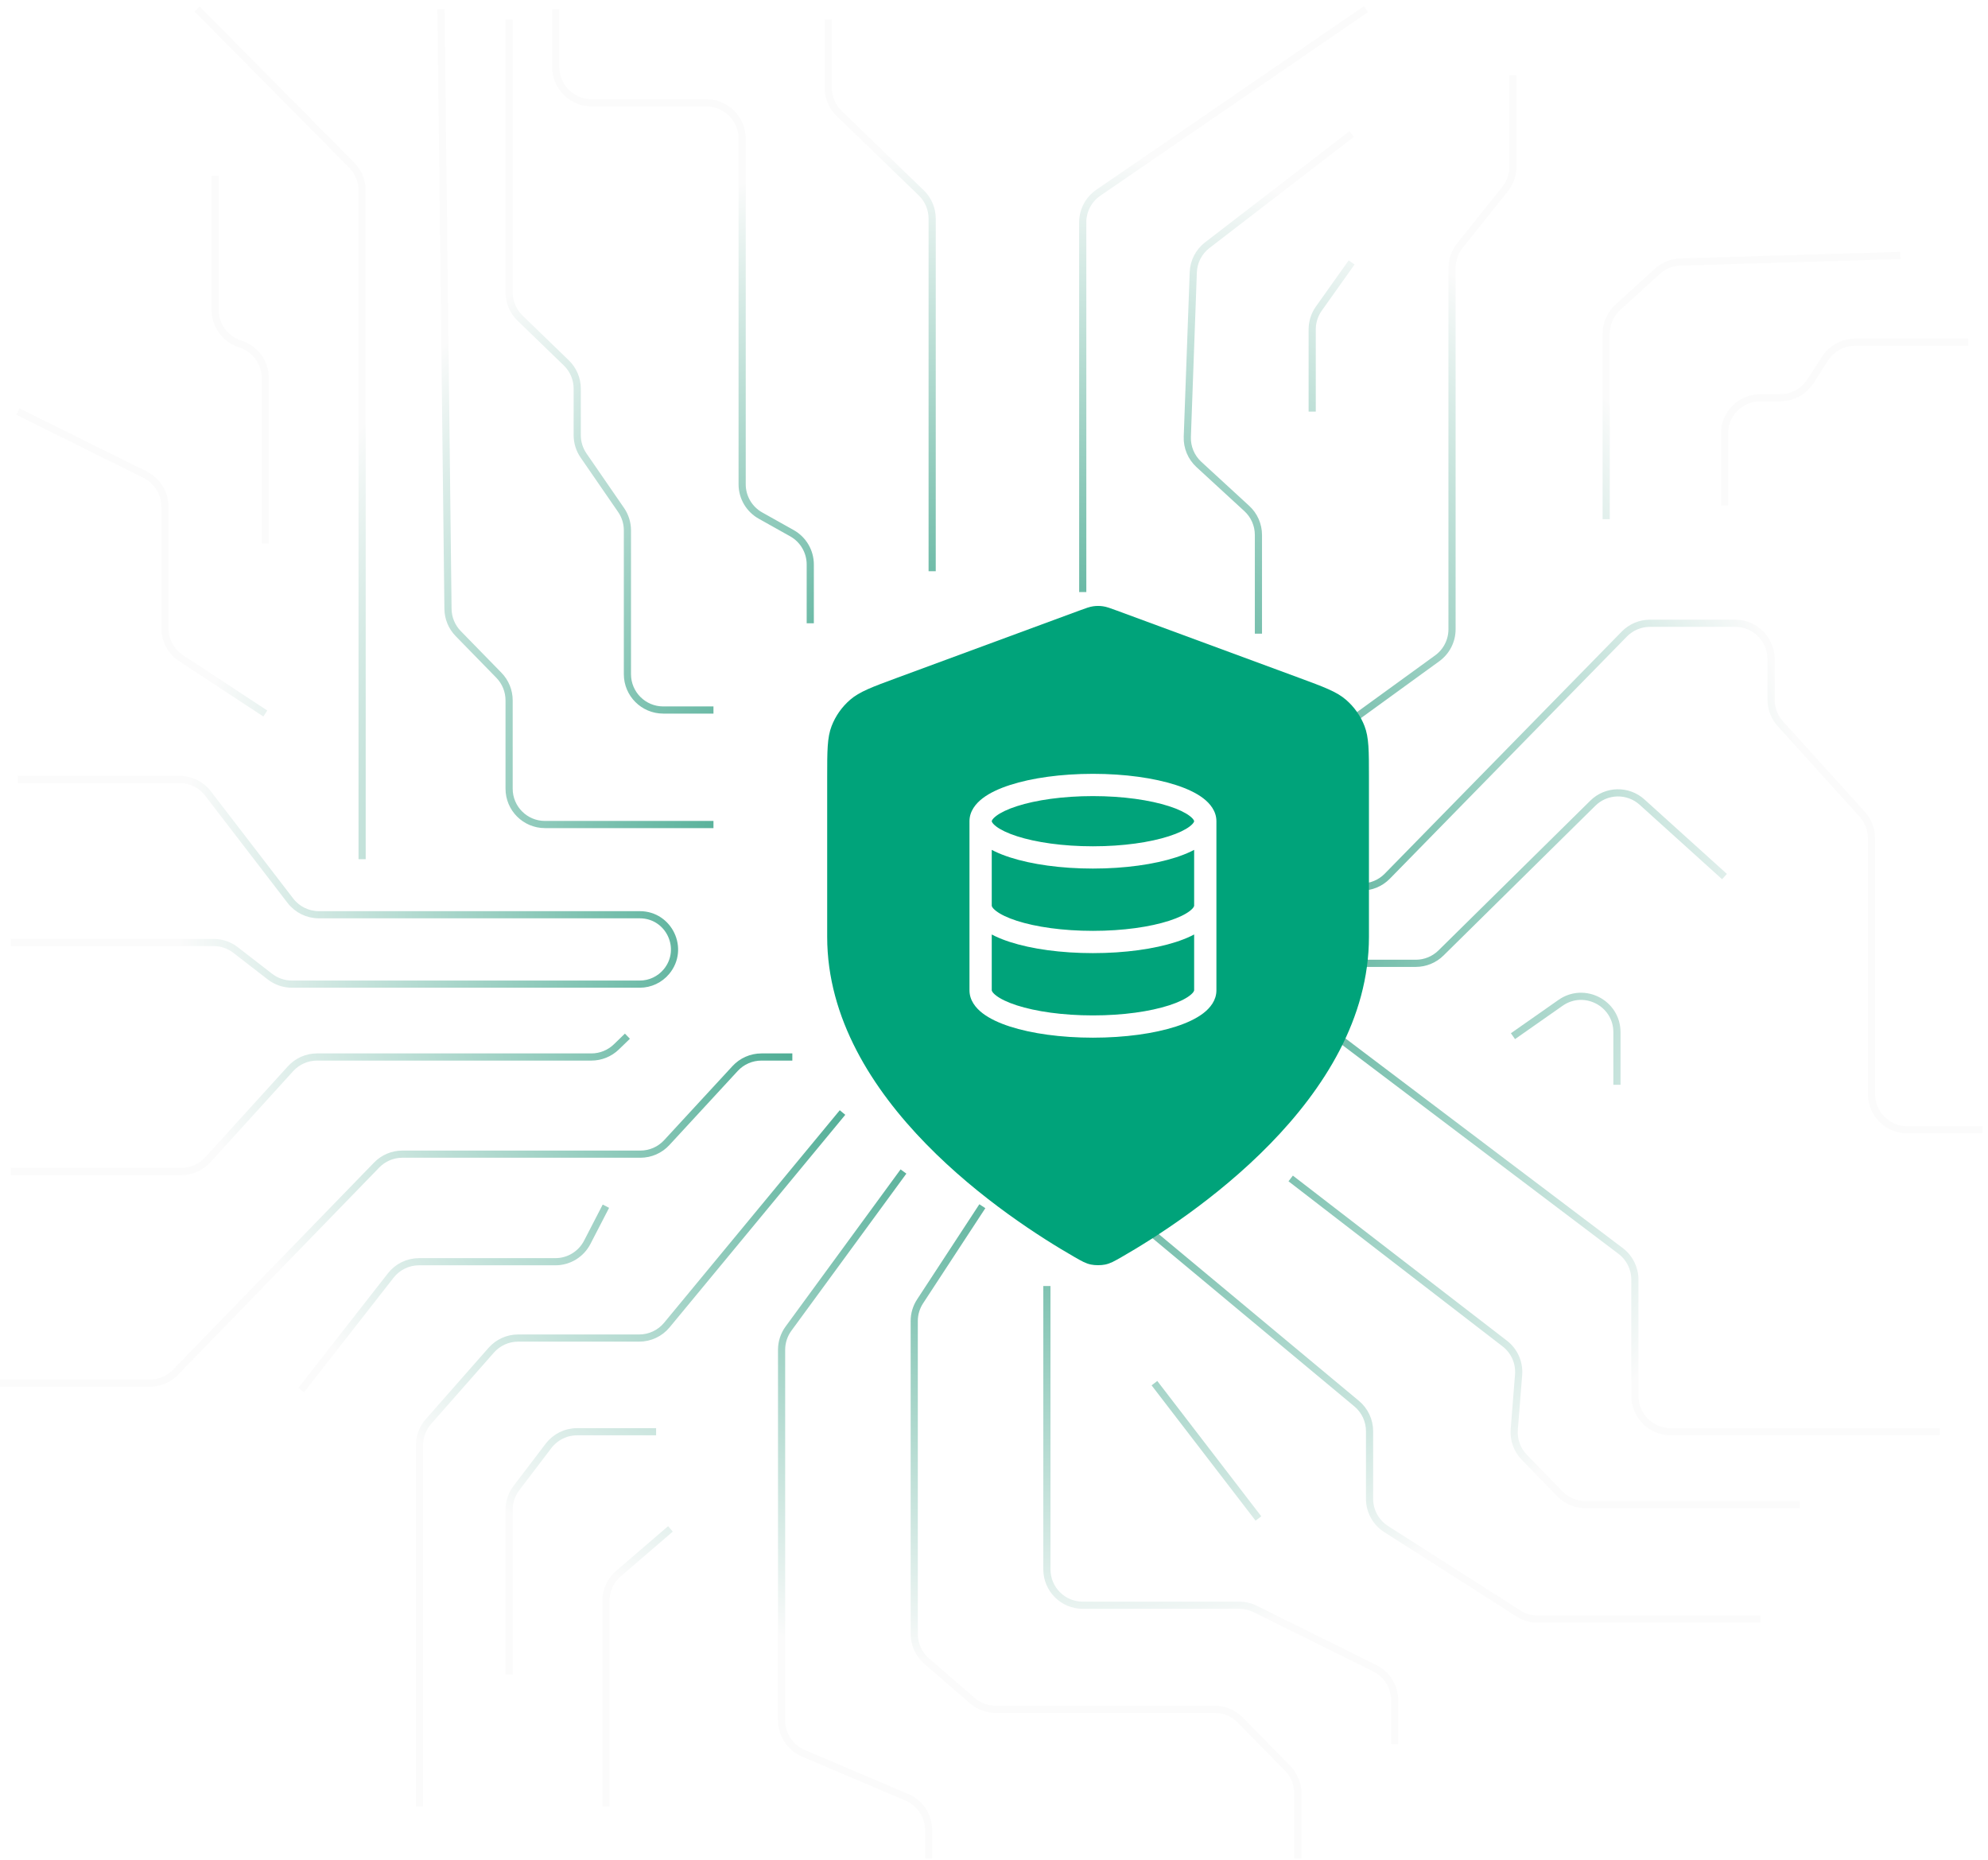
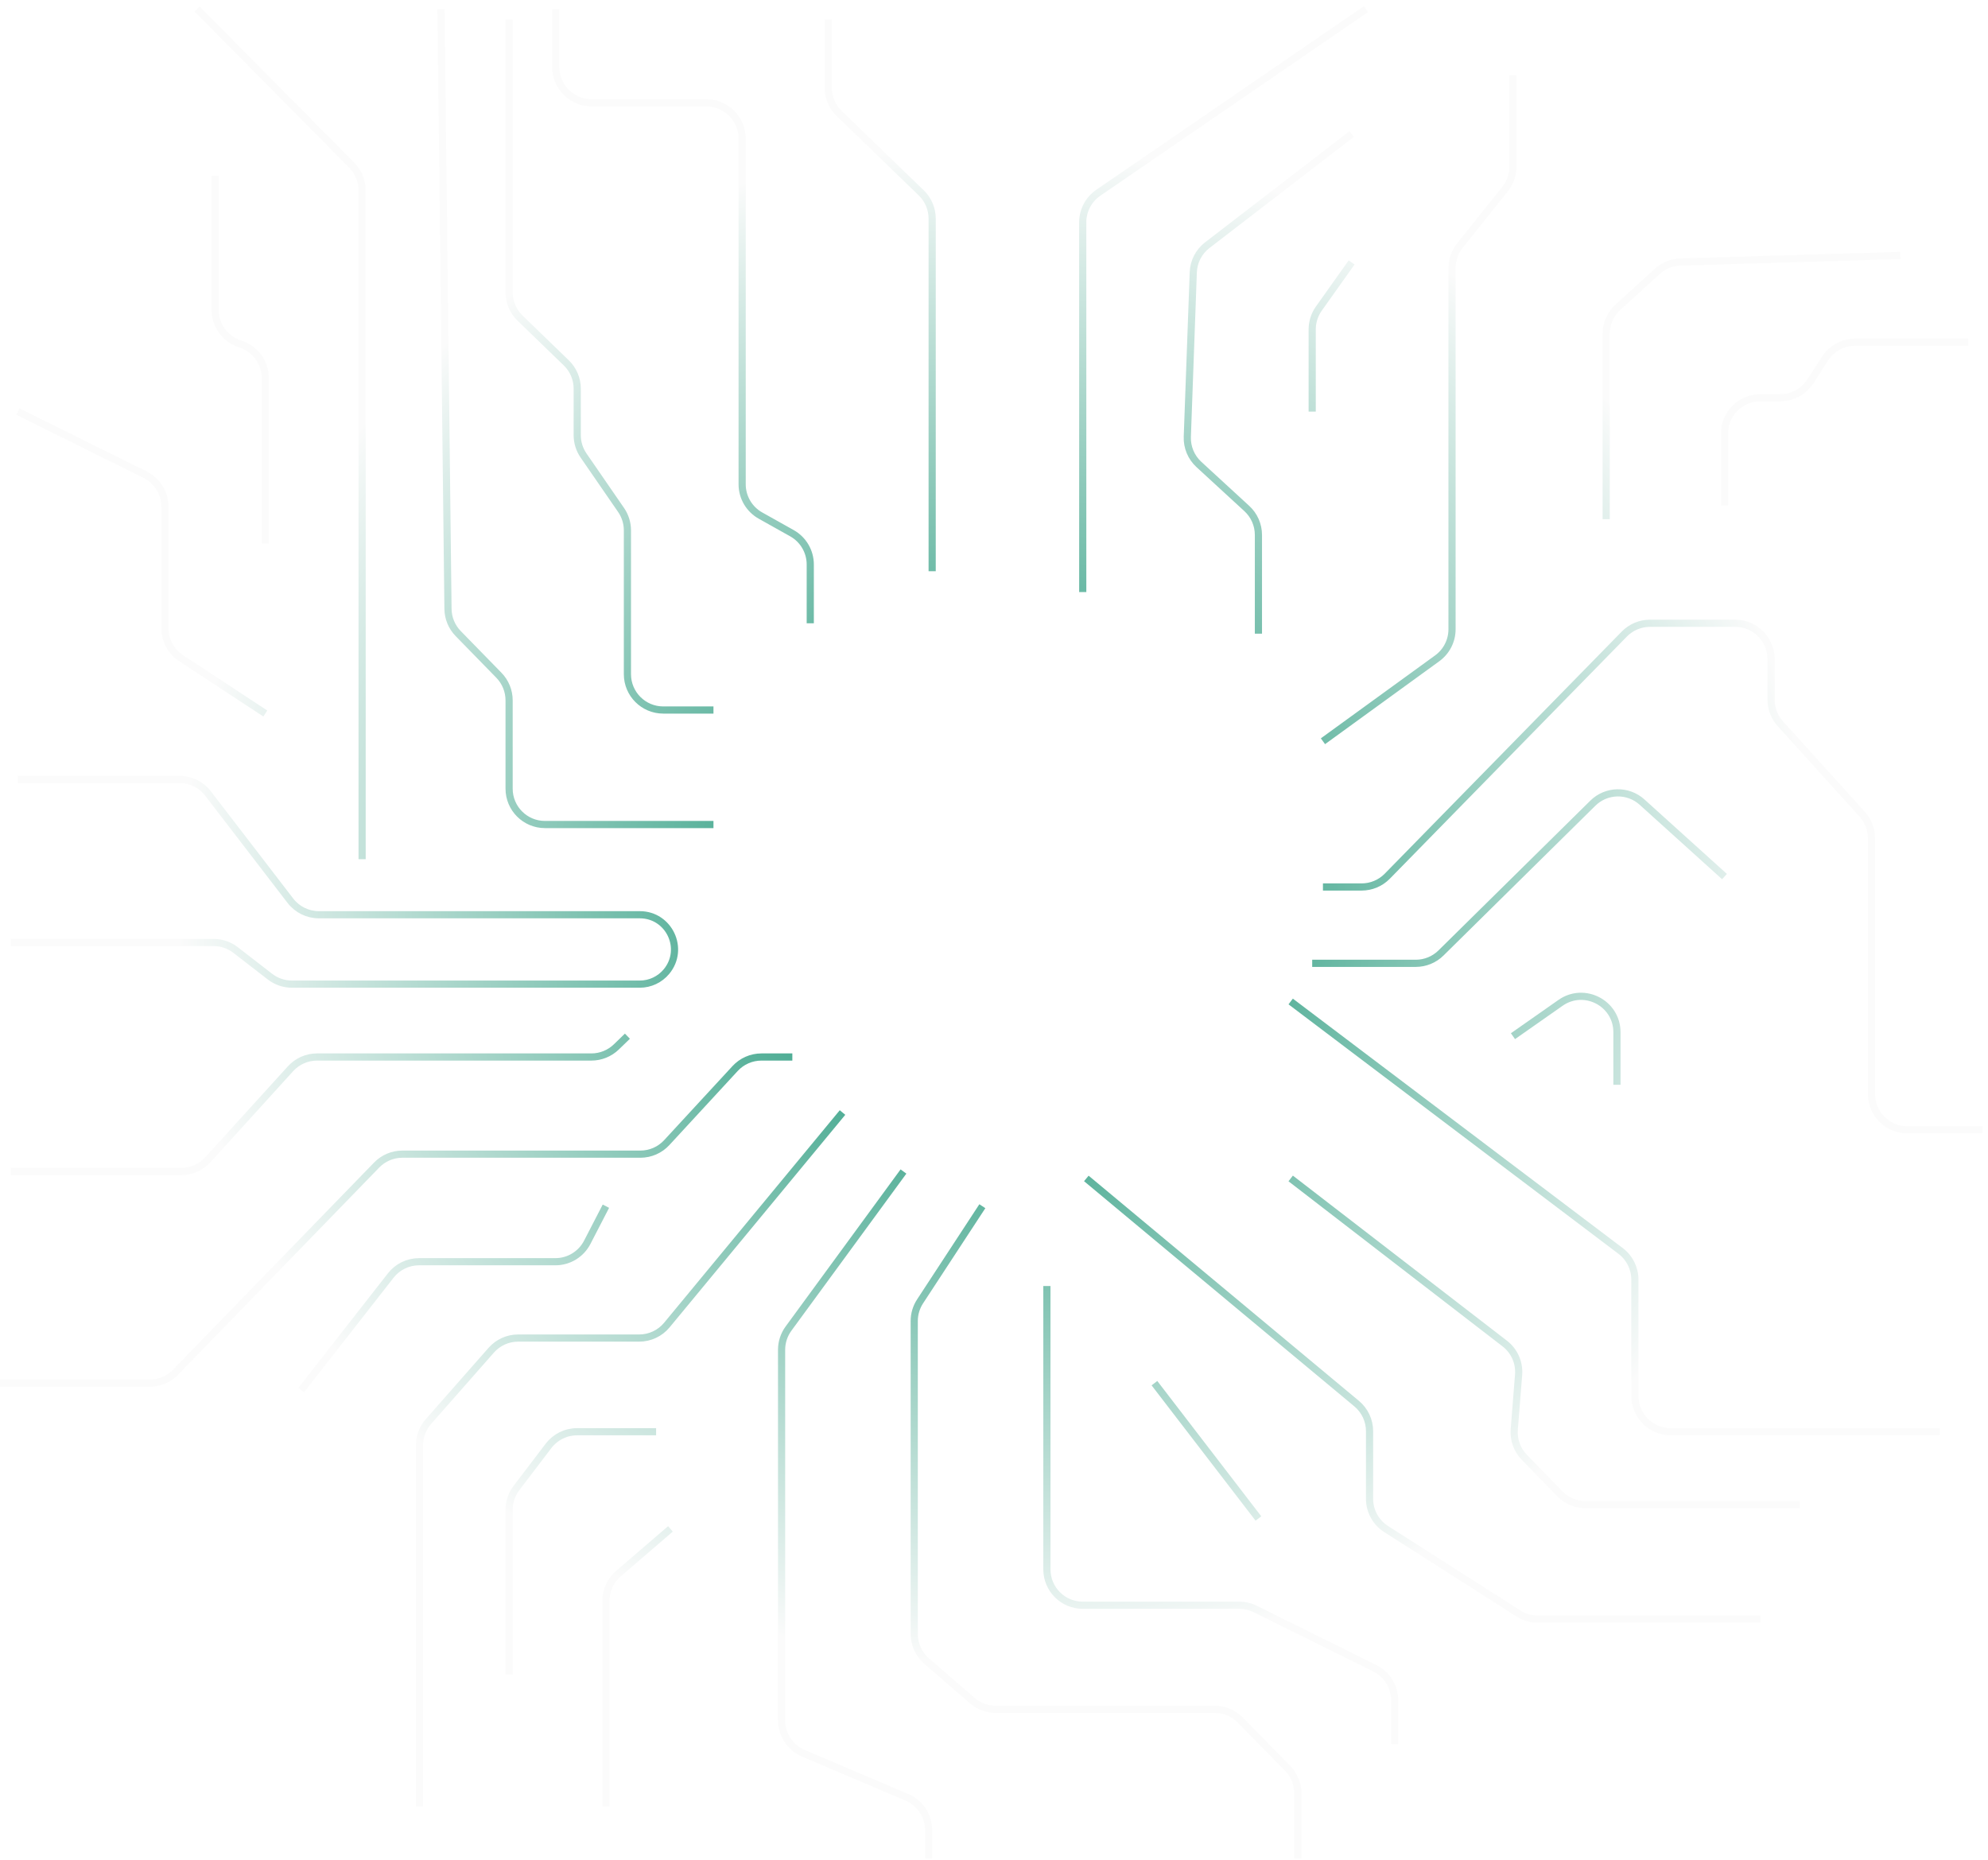
<svg xmlns="http://www.w3.org/2000/svg" fill="none" height="100%" overflow="visible" preserveAspectRatio="none" style="display: block;" viewBox="0 0 218 204" width="100%">
  <g id="Group 2055248377">
    <path d="M149.79 1L120.439 21.136C119.37 21.869 118.731 23.082 118.731 24.378V64.922M90.818 2.142V9.607C90.818 10.672 91.25 11.691 92.015 12.432L101.022 21.148C101.787 21.889 102.219 22.909 102.219 23.974V62.639M60.938 1V7.342C60.938 9.513 62.699 11.273 64.87 11.273H77.451C79.622 11.273 81.382 13.033 81.382 15.205V53.106C81.382 54.529 82.151 55.84 83.392 56.536L86.842 58.469C88.083 59.164 88.852 60.476 88.852 61.899V68.346M55.827 2.142V32.056C55.827 33.121 56.259 34.14 57.025 34.881L62.1 39.792C62.865 40.533 63.297 41.552 63.297 42.617V47.718C63.297 48.515 63.539 49.293 63.991 49.949L68.108 55.924C68.559 56.58 68.801 57.358 68.801 58.155V73.927C68.801 76.098 70.561 77.858 72.733 77.858H78.237M48.358 1L49.125 66.772C49.137 67.783 49.537 68.749 50.243 69.472L54.71 74.049C55.426 74.784 55.827 75.769 55.827 76.795V86.483C55.827 88.654 57.587 90.414 59.759 90.414H78.237M21.623 1L38.57 18.114C39.299 18.85 39.708 19.845 39.708 20.881V75.195V94.219M23.589 19.263V33.965C23.589 35.641 24.652 37.133 26.236 37.681L26.446 37.753C28.03 38.301 29.093 39.793 29.093 41.469V59.595M1.966 85.468H19.686C20.907 85.468 22.059 86.036 22.804 87.004L31.844 98.771C32.589 99.739 33.74 100.307 34.962 100.307H70.155C73.374 100.307 75.139 104.055 73.088 106.536V106.536C72.365 107.41 71.29 107.917 70.155 107.917H32.01C31.139 107.917 30.292 107.627 29.603 107.094L25.831 104.174C25.142 103.64 24.296 103.351 23.424 103.351H1.179M68.801 113.624L67.586 114.801C66.852 115.51 65.872 115.907 64.852 115.907H34.765C33.657 115.907 32.6 116.375 31.855 117.196L22.793 127.174C22.048 127.995 20.991 128.463 19.883 128.463H1.179M86.886 115.907H83.497C82.4 115.907 81.352 116.366 80.608 117.173L73.114 125.295C72.37 126.102 71.322 126.561 70.225 126.561H44.123C43.06 126.561 42.042 126.991 41.302 127.754L19.243 150.479C18.503 151.242 17.485 151.673 16.422 151.673H0M66.442 132.268L64.396 136.229C63.721 137.535 62.374 138.356 60.903 138.356H45.949C44.74 138.356 43.597 138.912 42.852 139.865L33.025 152.434M92.39 121.995L73.126 145.3C72.379 146.203 71.268 146.726 70.096 146.726H56.818C55.688 146.726 54.613 147.212 53.867 148.06L46.979 155.886C46.347 156.604 45.999 157.527 45.999 158.483V198.092M71.947 156.999H63.279C62.052 156.999 60.895 157.573 60.151 158.549L56.631 163.173C56.11 163.858 55.827 164.695 55.827 165.555V183.634M142.32 203.799V196.655C142.32 195.625 141.916 194.636 141.195 193.901L136.006 188.616C135.267 187.863 134.256 187.438 133.201 187.438H109.189C108.243 187.438 107.33 187.098 106.615 186.479L101.611 182.146C100.749 181.399 100.253 180.315 100.253 179.174V144.855C100.253 144.09 100.476 143.342 100.895 142.702L107.723 132.268M99.074 128.463L86.466 145.689C85.973 146.363 85.707 147.176 85.707 148.011V172.219V188.642C85.707 190.219 86.649 191.644 88.101 192.26L99.432 197.075C100.883 197.692 101.826 199.116 101.826 200.693V203.799M114.8 141.019V172.092C114.8 174.264 116.56 176.024 118.731 176.024H135.895C136.501 176.024 137.099 176.164 137.641 176.433L150.75 182.931C152.089 183.594 152.935 184.959 152.935 186.453V191.243M119.125 129.224L148.768 153.918C149.665 154.665 150.183 155.772 150.183 156.939V164.356C150.183 165.699 150.869 166.949 152.001 167.671L166.515 176.929C167.146 177.332 167.88 177.546 168.629 177.546H193.037M141.534 129.224L165.009 147.328C166.061 148.139 166.632 149.428 166.527 150.752L166.051 156.746C165.961 157.874 166.362 158.987 167.151 159.798L171.042 163.799C171.782 164.56 172.799 164.99 173.86 164.99H197.361M141.534 109.819L177.716 137.176C178.699 137.919 179.277 139.08 179.277 140.312V153.068C179.277 155.239 181.037 156.999 183.208 156.999H212.694M143.893 105.634H155.254C156.288 105.634 157.279 105.227 158.015 104.501L174.669 88.074C176.152 86.611 178.519 86.559 180.065 87.956L189.105 96.122M145.072 97.263H149.317C150.374 97.263 151.387 96.837 152.126 96.082L178.12 69.528C178.86 68.772 179.872 68.346 180.93 68.346H190.285C192.456 68.346 194.216 70.106 194.216 72.278V76.725C194.216 77.699 194.578 78.639 195.231 79.362L204.209 89.291C204.863 90.014 205.224 90.954 205.224 91.928V119.966C205.224 122.137 206.985 123.897 209.156 123.897H217.412M145.072 81.283L157.604 72.187C158.623 71.447 159.226 70.264 159.226 69.005V29.392C159.226 28.5 159.529 27.635 160.085 26.939L165.05 20.72C165.606 20.023 165.909 19.158 165.909 18.267V8.229M176.131 56.932V36.6C176.131 35.494 176.597 34.439 177.415 33.694L181.739 29.756C182.433 29.123 183.331 28.76 184.269 28.732L208.37 28.015M189.105 55.41V47.546C189.105 45.375 190.865 43.614 193.037 43.614H195.22C196.555 43.614 197.799 42.937 198.523 41.816L200.131 39.325C200.856 38.204 202.099 37.527 203.434 37.527H215.839M148.218 14.698L132.383 26.888C131.456 27.602 130.895 28.691 130.852 29.861L130.198 47.892C130.157 49.041 130.62 50.15 131.466 50.928L136.725 55.763C137.535 56.508 137.996 57.558 137.996 58.658V69.488M73.519 167.653L67.81 172.564C66.942 173.311 66.442 174.4 66.442 175.545V198.092M29.093 78.239L19.858 72.174C18.752 71.447 18.085 70.212 18.085 68.888V55.566C18.085 54.072 17.238 52.707 15.899 52.043L1.966 45.136M148.218 28.776L144.619 33.841C144.147 34.506 143.893 35.302 143.893 36.118V45.136M126.594 151.673L137.996 166.512M165.909 113.624L171.123 109.97C173.728 108.144 177.311 110.008 177.311 113.19V118.951" id="Vector 37" stroke="url(#paint0_radial_0_1338)" stroke-width="0.786" />
    <g id="Icon">
</g>
    <g id="Group 2055248375">
      <g filter="url(#filter0_i_0_1338)" id="Icon_2">
-         <path d="M117.82 137.836C118.642 138.307 119.053 138.543 119.633 138.666C120.083 138.76 120.74 138.76 121.19 138.666C121.77 138.543 122.181 138.307 123.003 137.836C130.237 133.685 150.116 120.646 150.116 102.719V85.252C150.116 82.332 150.116 80.872 149.631 79.617C149.202 78.508 148.505 77.519 147.6 76.735C146.576 75.847 145.186 75.334 142.407 74.309L122.498 66.965C121.726 66.681 121.34 66.538 120.943 66.482C120.591 66.432 120.233 66.432 119.881 66.482C119.484 66.538 119.098 66.681 118.326 66.965L98.417 74.309C95.637 75.334 94.247 75.847 93.223 76.735C92.318 77.519 91.621 78.508 91.193 79.617C90.707 80.872 90.707 82.332 90.707 85.252V102.719C90.707 120.646 110.587 133.685 117.82 137.836Z" fill="#00A37A" />
-       </g>
+         </g>
      <g id="database-01">
-         <path d="M133.389 99.322C133.389 98.647 132.842 98.1 132.168 98.1C131.493 98.1 130.947 98.647 130.947 99.322H132.168H133.389ZM108.753 99.322C108.753 98.647 108.206 98.1 107.532 98.1C106.857 98.1 106.311 98.647 106.311 99.322H107.532H108.753ZM132.168 90.05H130.947C130.947 90.056 130.947 90.1 130.886 90.196C130.82 90.301 130.691 90.449 130.459 90.625C129.989 90.984 129.231 91.36 128.185 91.697C126.107 92.368 123.16 92.802 119.85 92.802V94.023V95.244C123.343 95.244 126.554 94.789 128.935 94.021C130.118 93.64 131.164 93.159 131.94 92.567C132.698 91.989 133.389 91.15 133.389 90.05H132.168ZM119.85 94.023V92.802C116.54 92.802 113.592 92.368 111.514 91.697C110.469 91.36 109.711 90.984 109.24 90.625C109.008 90.449 108.879 90.301 108.813 90.196C108.752 90.1 108.753 90.056 108.753 90.05H107.532H106.311C106.311 91.15 107.002 91.989 107.759 92.567C108.535 93.159 109.581 93.64 110.765 94.021C113.145 94.789 116.357 95.244 119.85 95.244V94.023ZM107.532 90.05H108.753C108.753 90.043 108.752 89.999 108.813 89.903C108.879 89.798 109.008 89.65 109.24 89.474C109.711 89.115 110.469 88.739 111.514 88.402C113.592 87.731 116.54 87.297 119.85 87.297V86.076V84.855C116.357 84.855 113.145 85.31 110.765 86.078C109.581 86.459 108.535 86.94 107.759 87.532C107.002 88.11 106.311 88.949 106.311 90.05H107.532ZM119.85 86.076V87.297C123.16 87.297 126.107 87.731 128.185 88.402C129.231 88.739 129.989 89.115 130.459 89.474C130.691 89.65 130.82 89.798 130.886 89.903C130.947 89.999 130.947 90.043 130.947 90.05H132.168H133.389C133.389 88.949 132.698 88.11 131.94 87.532C131.164 86.94 130.118 86.459 128.935 86.078C126.554 85.31 123.343 84.855 119.85 84.855V86.076ZM132.168 99.322H130.947C130.947 99.323 130.946 99.53 130.462 99.901C129.995 100.259 129.242 100.634 128.199 100.971C126.127 101.64 123.181 102.074 119.85 102.074V103.295V104.516C123.362 104.516 126.574 104.063 128.95 103.295C130.131 102.913 131.175 102.432 131.948 101.839C132.705 101.259 133.389 100.419 133.389 99.322H132.168ZM119.85 103.295V102.074C116.518 102.074 113.572 101.64 111.5 100.971C110.457 100.634 109.704 100.259 109.237 99.901C108.754 99.53 108.753 99.323 108.753 99.322H107.532H106.311C106.311 100.419 106.994 101.259 107.751 101.839C108.525 102.432 109.568 102.913 110.749 103.295C113.125 104.063 116.338 104.516 119.85 104.516V103.295ZM107.532 90.05H106.311V108.594H107.532H108.753V90.05H107.532ZM107.532 108.594H106.311C106.311 109.691 106.994 110.531 107.751 111.111C108.525 111.704 109.568 112.185 110.749 112.567C113.125 113.334 116.338 113.788 119.85 113.788V112.567V111.346C116.518 111.346 113.572 110.912 111.5 110.243C110.457 109.906 109.704 109.531 109.237 109.173C108.754 108.802 108.753 108.595 108.753 108.594H107.532ZM119.85 112.567V113.788C123.362 113.788 126.574 113.334 128.95 112.567C130.131 112.185 131.175 111.704 131.948 111.111C132.705 110.531 133.389 109.691 133.389 108.594H132.168H130.947C130.947 108.595 130.946 108.802 130.462 109.173C129.995 109.531 129.242 109.906 128.199 110.243C126.127 110.912 123.181 111.346 119.85 111.346V112.567ZM132.168 108.594H133.389V90.05H132.168H130.947V108.594H132.168Z" fill="white" id="Icon_3" />
-       </g>
+         </g>
    </g>
  </g>
  <defs>
    <filter color-interpolation-filters="sRGB" filterUnits="userSpaceOnUse" height="72.292" id="filter0_i_0_1338" width="59.409" x="90.707" y="66.444">
      <feFlood flood-opacity="0" result="BackgroundImageFix" />
      <feBlend in="SourceGraphic" in2="BackgroundImageFix" mode="normal" result="shape" />
      <feColorMatrix in="SourceAlpha" result="hardAlpha" type="matrix" values="0 0 0 0 0 0 0 0 0 0 0 0 0 0 0 0 0 0 127 0" />
      <feOffset />
      <feGaussianBlur stdDeviation="11.23" />
      <feComposite in2="hardAlpha" k2="-1" k3="1" operator="arithmetic" />
      <feColorMatrix type="matrix" values="0 0 0 0 1 0 0 0 0 1 0 0 0 0 1 0 0 0 0.5 0" />
      <feBlend in2="shape" mode="normal" result="effect1_innerShadow_0_1338" />
    </filter>
    <radialGradient cx="0" cy="0" gradientTransform="translate(109.296 99.165) rotate(89.892) scale(104.634 112.985)" gradientUnits="userSpaceOnUse" id="paint0_radial_0_1338" r="1">
      <stop stop-color="#008966" />
      <stop offset="0.801" stop-color="#FBFBFB" />
    </radialGradient>
  </defs>
</svg>